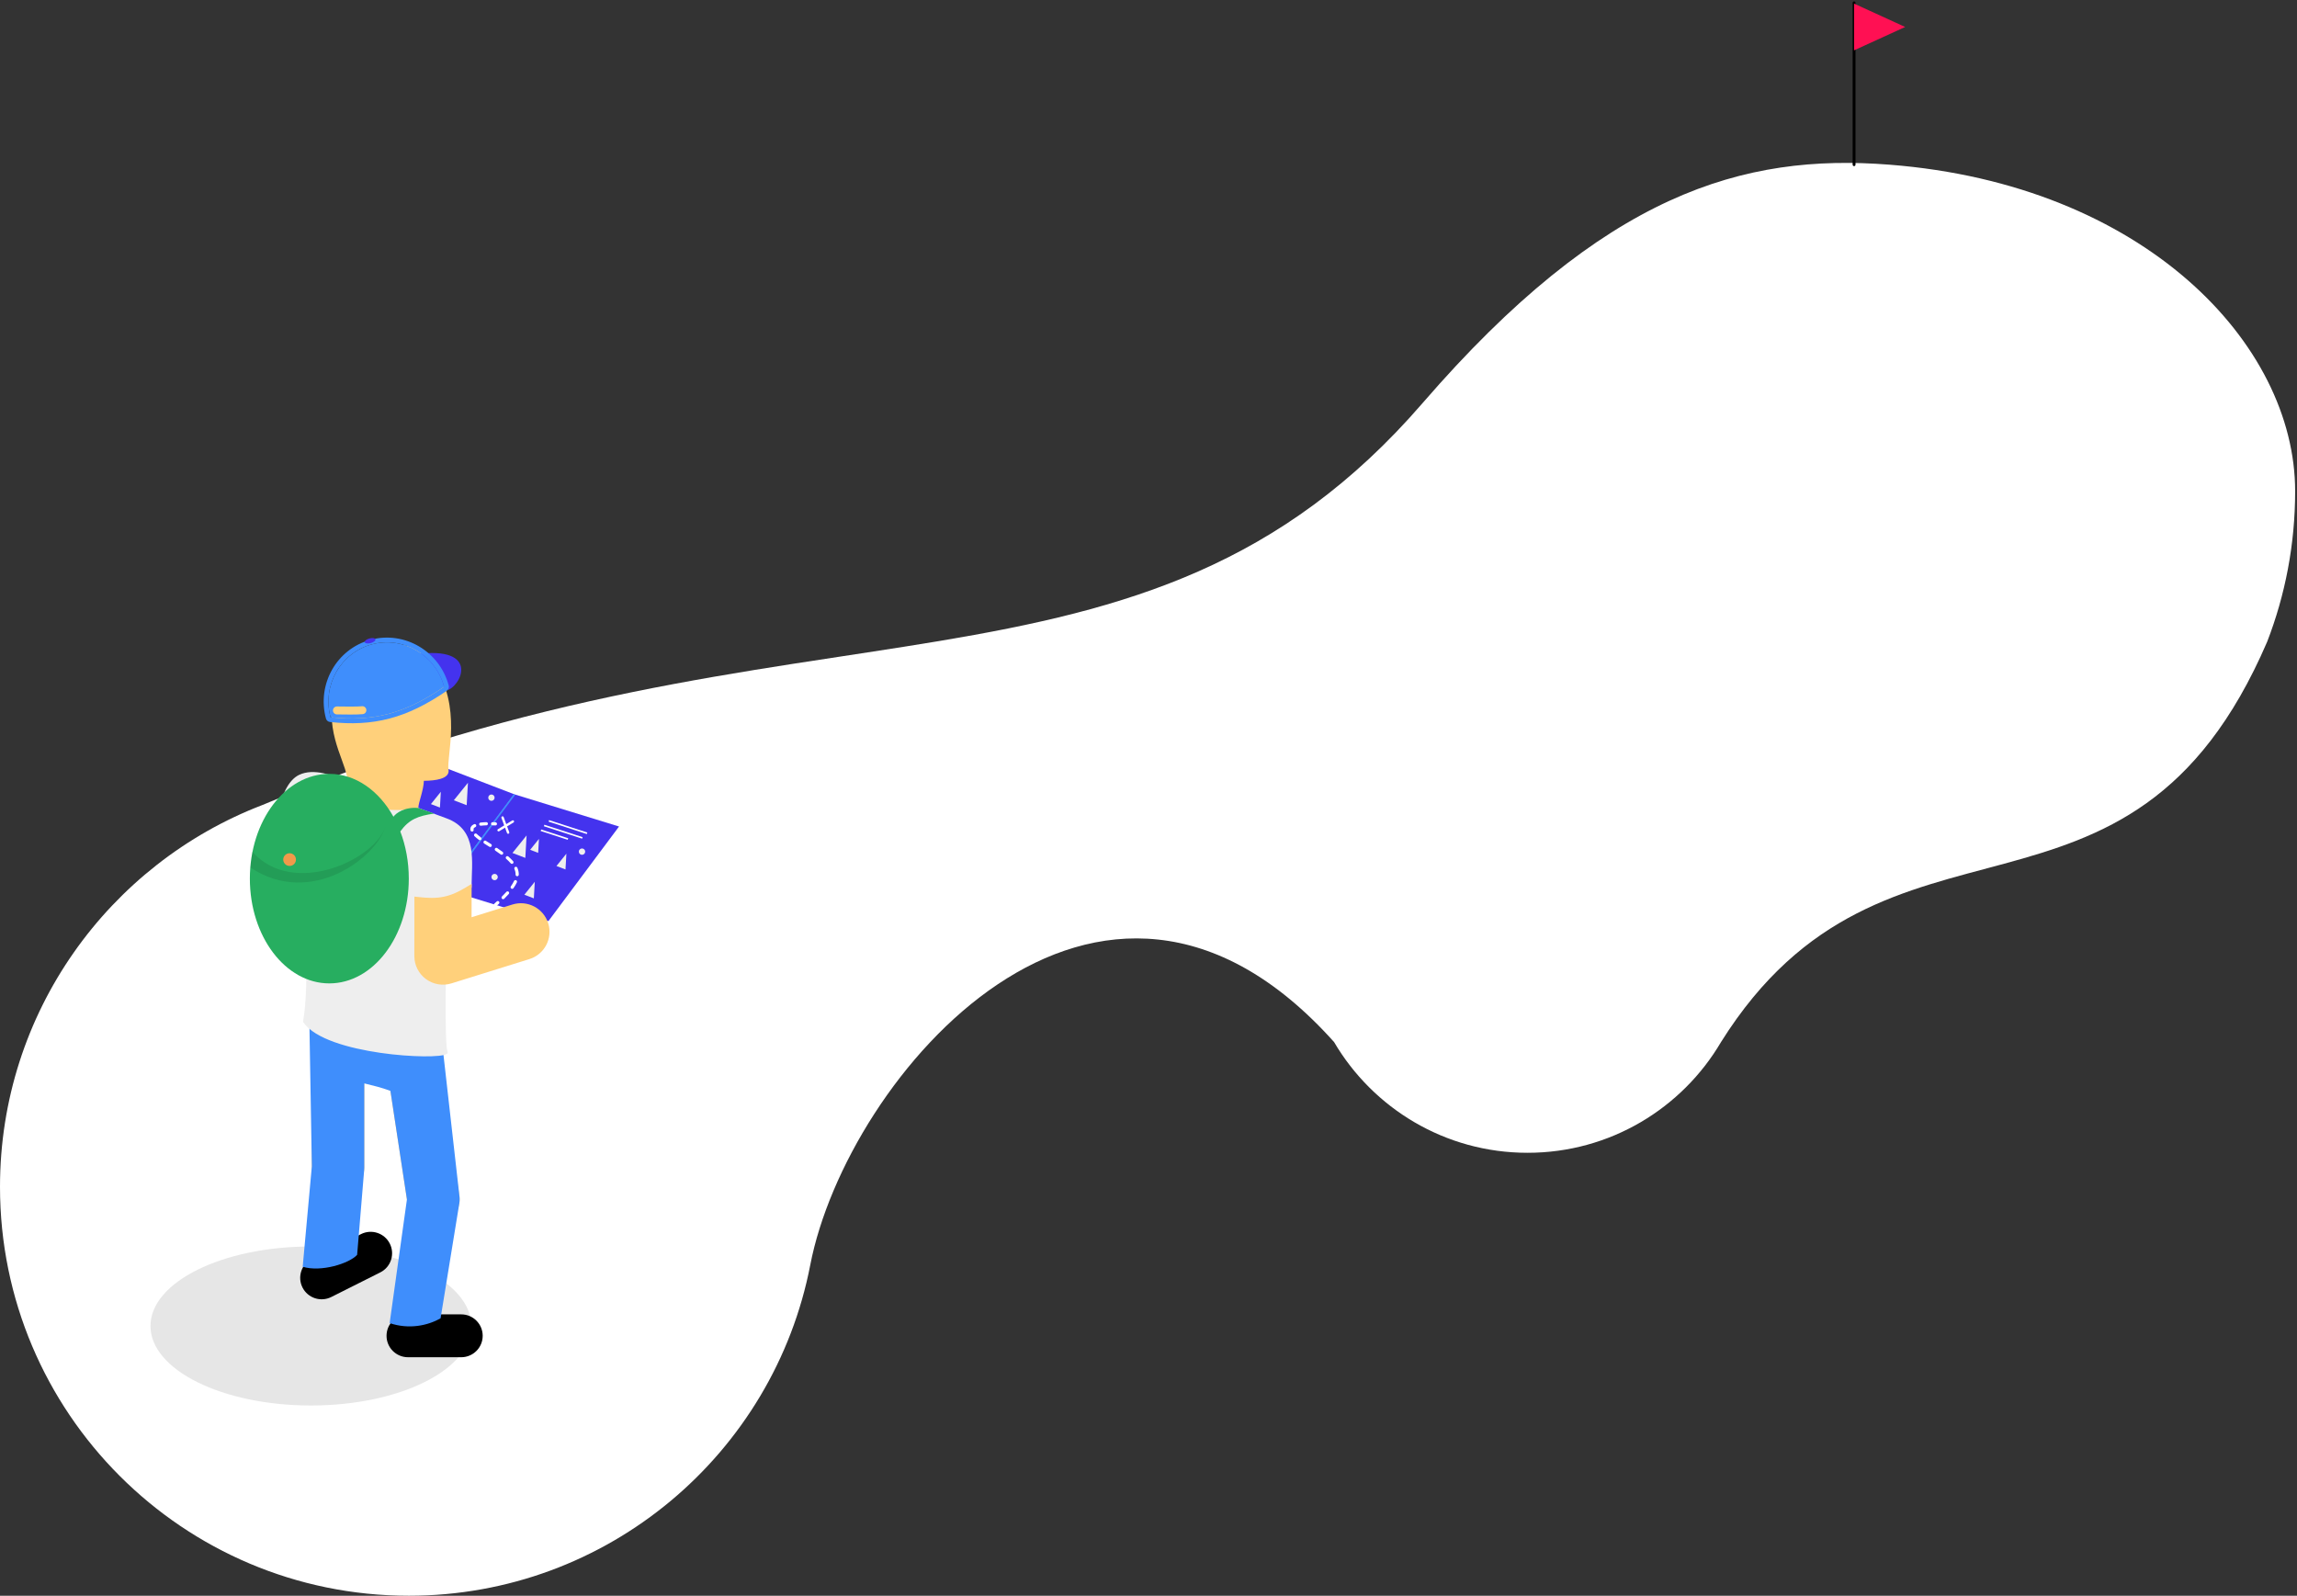
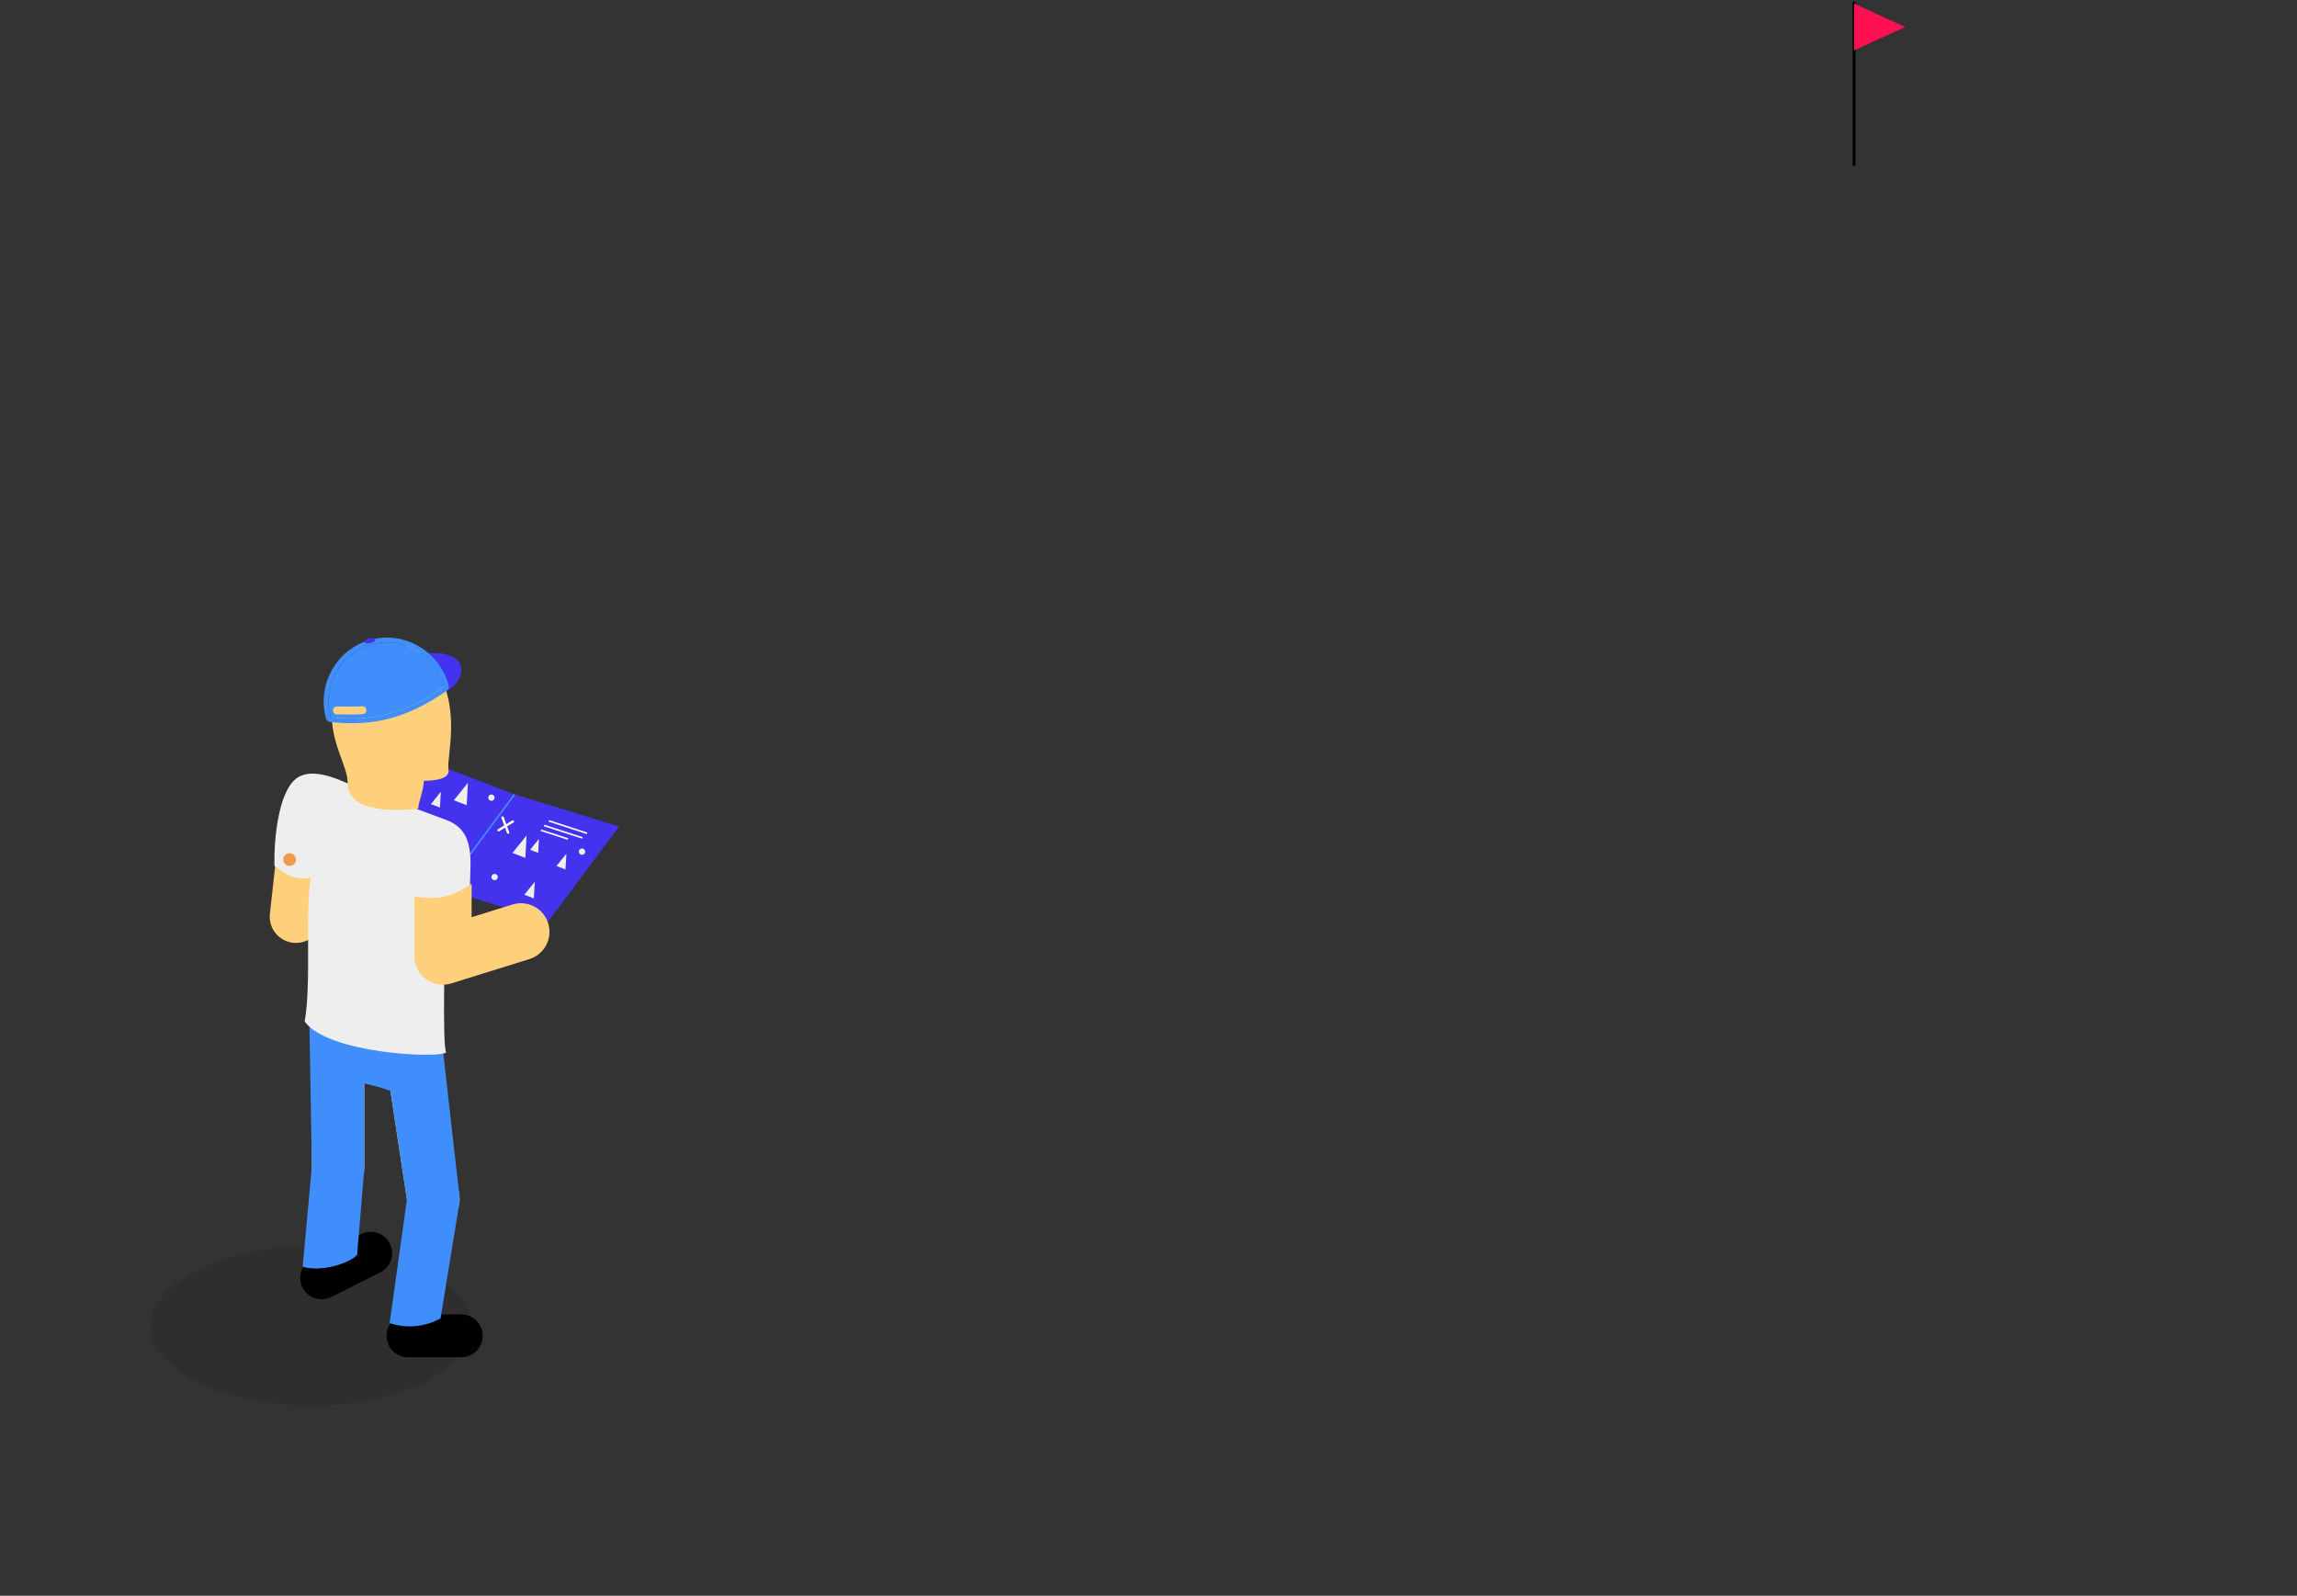
<svg xmlns="http://www.w3.org/2000/svg" width="809" height="562" viewBox="0 0 809 562" fill="none">
  <rect x="0" y="0" width="809" height="562" fill="#333333" stroke="none" />
  <g style="mix-blend-mode:overlay" transform="translate(0 57.375)">
-     <path d="M0 360.625C0 440.154 64.471 504.625 144 504.625C214.125 504.625 272.542 454.5 285.377 388.125C298.212 321.75 387.066 217.125 469.86 309.625C483.59 332.962 508.966 348.625 538 348.625C567.034 348.625 592.41 332.962 606.14 309.625C664.5 216.625 749.656 282.125 798.501 168.625C804.859 152.183 808.345 134.311 808.345 115.625C808.345 63.625 755 7.625 665.5 0.625C613.975 -3.405 565 10.625 501 84.625C401.863 199.253 282.909 146.125 92.454 226.125C38.385 246.86 0 299.26 0 360.625Z" fill="white" />
-   </g>
+     </g>
  <g style="mix-blend-mode:multiply" opacity="0.1" transform="translate(166 495) rotate(-180)">
    <ellipse cx="56.5" cy="28" rx="56.5" ry="28" fill="black" />
  </g>
  <path fill-rule="evenodd" clip-rule="evenodd" d="M8.077 1.711C10.22 0.186 12.913 -0.353 15.48 0.229L40.209 5.838C40.639 5.936 41.062 6.064 41.473 6.222L63.953 14.841C67.494 16.198 69.844 19.579 69.879 23.367L70.112 48.603L85.688 43.746C90.557 42.228 95.737 44.94 97.257 49.803C98.776 54.666 96.061 59.84 91.192 61.358L63.743 69.915C60.953 70.785 57.916 70.285 55.554 68.566C53.191 66.848 51.783 64.114 51.756 61.195L51.466 29.815L47.399 28.256V90.291L55.25 94.431C57.84 95.797 59.628 98.31 60.068 101.203L66.785 145.369C67.551 150.406 64.084 155.109 59.041 155.874C53.998 156.639 49.289 153.176 48.523 148.14L42.506 108.573L33.851 104.008C33.796 103.979 33.742 103.95 33.688 103.92L33.305 103.708V135.573C33.305 140.668 29.17 144.798 24.07 144.798C18.969 144.798 14.834 140.668 14.834 135.573V88.053C14.834 84.786 16.563 81.763 19.381 80.105C22.199 78.447 25.684 78.401 28.545 79.984L28.928 80.195V37.323L16.466 52.981C13.906 56.198 9.523 57.336 5.719 55.77C1.914 54.205 -0.395 50.315 0.056 46.23L4.254 8.213C4.543 5.601 5.933 3.235 8.077 1.711Z" transform="translate(94.996 275.619)" fill="#FFD07B" />
  <path fill-rule="evenodd" clip-rule="evenodd" d="M31.563 4.158C33.438 7.882 31.935 12.419 28.207 14.292L10.953 22.957C7.225 24.83 2.682 23.329 0.807 19.605C-1.068 15.881 0.435 11.344 4.163 9.472L21.417 0.806C25.145 -1.066 29.688 0.434 31.563 4.158ZM30.409 36.62C30.409 32.452 33.792 29.073 37.966 29.073H56.717C60.891 29.073 64.274 32.452 64.274 36.62C64.274 40.789 60.891 44.168 56.717 44.168H37.966C33.792 44.168 30.409 40.789 30.409 36.62Z" transform="translate(105.729 433.832)" fill="black" />
  <path d="M11.242 2.61H50.761L39.519 42.632H0L11.242 2.61Z" transform="matrix(0.934 0.358 -0.359 0.933 134.64 259.126)" fill="#4433EE" />
  <path d="M50.761 2.61L89.276 0L78.035 40.022L39.519 42.632L50.761 2.61Z" transform="matrix(0.934 0.358 -0.359 0.933 134.64 259.126)" fill="#4433EE" />
  <path fill-rule="evenodd" clip-rule="evenodd" d="M0 33.544L24.909 0L25.358 0.333L0.45 33.877L0 33.544Z" transform="translate(156.064 279.645)" fill="#3F8EFC" />
  <path d="M44.643 7.948C47.233 9.314 49.021 11.827 49.461 14.719L55.173 65.264C55.307 66.145 55.312 67.041 55.189 67.924L48.561 108.579C44.083 111.095 37.522 112.584 30.625 110.256L36.709 66.706L30.893 28.468C27.57 27.235 25.052 26.676 21.693 25.838V55.468C21.693 55.747 21.68 56.026 21.655 56.304L19.174 86.216C16.375 89.291 6.425 92.378 0 90.409L3.221 55.049L2.382 5.991C2.382 2.724 4.951 1.658 7.769 0L44.643 7.948Z" transform="translate(106.609 355.724)" fill="#3F8EFC" />
  <path d="M60.481 16.294C71.116 20.207 68.877 31.109 68.877 40.054C65.753 42.042 63.167 43.346 60.481 44.166C59.921 61.151 59.137 95.737 60.481 98.197C57.402 100.433 18.5 98.476 10.663 87.295C13.126 73.43 10.663 47.322 12.902 36.7C6.25 37.466 4.361 35.454 0.028 32.507C-0.252 23.096 1.488 4.443 8.984 0.919C13.742 -1.317 20.179 0.919 25.776 3.435L60.481 16.294Z" transform="translate(96.648 272.463)" fill="#EEEEEE" />
-   <path fill-rule="evenodd" clip-rule="evenodd" d="M17.513 1.502C14.667 0.92 12.007 0.939 9.782 1.984C8.07 2.789 6.629 4.489 5.442 6.83C4.259 9.162 3.36 12.066 2.697 15.18C1.398 21.283 1.023 28.098 1.139 32.765C1.558 33.052 1.951 33.327 2.324 33.589C3.812 34.63 5.003 35.464 6.372 36.039C8.106 36.768 10.139 37.079 13.398 36.703C13.576 36.682 13.754 36.749 13.876 36.882C13.997 37.015 14.047 37.198 14.009 37.374C12.93 42.496 12.956 51.316 12.984 60.702C12.985 60.914 12.985 61.126 12.986 61.339C13.014 70.802 13.016 80.736 11.815 87.718C13.713 90.281 17.407 92.39 22.069 94.063C26.819 95.766 32.472 96.982 37.996 97.783C43.517 98.583 48.889 98.966 53.065 99.009C55.155 99.031 56.935 98.967 58.281 98.832C58.955 98.763 59.509 98.678 59.933 98.58C60.1 98.541 60.239 98.502 60.351 98.465C60.317 98.326 60.288 98.178 60.261 98.025C60.19 97.611 60.128 97.088 60.074 96.473C59.967 95.242 59.889 93.611 59.835 91.68C59.728 87.816 59.718 82.723 59.767 77.182C59.862 66.428 60.181 53.966 60.456 45.474C57.446 46.289 54.265 46.535 50.118 46.483C49.809 46.479 49.562 46.226 49.566 45.917C49.569 45.608 49.823 45.361 50.132 45.365C54.571 45.42 57.8 45.128 60.877 44.19C63.424 43.413 65.895 42.185 68.878 40.305C68.884 39.084 68.93 37.813 68.975 36.54C69.009 35.577 69.043 34.612 69.061 33.667C69.104 31.336 69.051 29.056 68.675 26.944C68.301 24.835 67.609 22.916 66.391 21.294C65.177 19.677 63.415 18.322 60.847 17.377L60.846 17.377L26.141 4.518C26.13 4.514 26.118 4.509 26.106 4.504C23.318 3.251 20.355 2.083 17.513 1.502ZM61.587 45.139C61.31 53.63 60.983 66.292 60.886 77.192C60.837 82.728 60.848 87.805 60.954 91.649C61.008 93.571 61.085 95.178 61.189 96.376C61.242 96.975 61.3 97.464 61.364 97.835C61.432 98.228 61.497 98.424 61.532 98.488C61.666 98.734 61.597 99.043 61.37 99.208C61.081 99.417 60.655 99.56 60.186 99.669C59.699 99.782 59.094 99.873 58.394 99.944C56.992 100.085 55.167 100.149 53.054 100.127C48.825 100.083 43.404 99.697 37.835 98.889C32.269 98.083 26.535 96.853 21.691 95.115C16.87 93.386 12.828 91.118 10.764 88.174C10.679 88.053 10.646 87.902 10.672 87.756C11.892 80.884 11.895 70.948 11.867 61.342C11.866 61.086 11.865 60.831 11.864 60.575C11.838 51.723 11.812 43.206 12.768 37.891C9.792 38.154 7.746 37.83 5.938 37.07C4.448 36.444 3.129 35.519 1.618 34.461C1.188 34.159 0.742 33.847 0.273 33.528C0.124 33.427 0.034 33.261 0.028 33.082C-0.113 28.343 0.254 21.281 1.602 14.948C2.276 11.782 3.2 8.775 4.443 6.324C5.682 3.882 7.27 1.929 9.305 0.973C11.838 -0.218 14.775 -0.199 17.737 0.407C20.697 1.012 23.744 2.217 26.549 3.477L61.234 16.328C61.234 16.328 61.235 16.328 61.235 16.328C63.983 17.34 65.93 18.816 67.287 20.623C68.64 22.425 69.383 24.524 69.778 26.748C70.172 28.969 70.224 31.336 70.18 33.687C70.161 34.678 70.126 35.655 70.092 36.62C70.044 37.975 69.996 39.305 69.996 40.613C69.996 40.804 69.899 40.982 69.737 41.084C66.736 42.995 64.202 44.295 61.587 45.139Z" transform="translate(96.088 271.904)" fill="#EEEEEE" />
  <path d="M0.022 3.913C7.724 4.822 11.805 4.146 18.493 0L18.472 11.389L33.933 6.569C38.802 5.051 43.981 7.762 45.501 12.626C47.021 17.489 44.306 22.662 39.437 24.18L11.988 32.738C9.184 33.612 6.13 33.102 3.764 31.363C1.397 29.625 -8.54098e-06 26.866 0 23.932L0.022 3.913Z" transform="translate(146.774 312.797)" fill="#FFD07B" />
  <path fill-rule="evenodd" clip-rule="evenodd" d="M20.175 0L20.153 11.758L34.522 7.278C39.834 5.621 45.484 8.58 47.142 13.885C48.8 19.19 45.839 24.834 40.527 26.49L13.078 35.047C10.019 36.001 6.688 35.445 4.106 33.548C1.524 31.652 -9.34174e-06 28.642 0 25.442L0.023 4.479L0.96 4.59C4.775 5.04 7.619 5.088 10.31 4.54C12.996 3.993 15.593 2.841 18.89 0.797L20.175 0ZM1.7 6.36L1.679 25.442C1.679 25.442 1.679 25.441 1.679 25.442C1.679 28.109 2.95 30.617 5.101 32.197C7.252 33.778 10.028 34.241 12.577 33.447L40.026 24.889C44.453 23.509 46.921 18.806 45.539 14.385C44.158 9.964 39.449 7.498 35.023 8.879L19.561 13.699C19.306 13.778 19.028 13.732 18.813 13.574C18.598 13.415 18.471 13.164 18.472 12.897L18.49 2.994C15.662 4.638 13.216 5.66 10.645 6.183C7.939 6.734 5.148 6.721 1.7 6.36Z" transform="translate(145.934 311.287)" fill="#FFD07B" />
  <path d="M0.325 19.166C-1.634 33.142 5.922 42.087 5.642 48.517C5.642 58.133 21.222 58.207 29.991 57.182C29.991 55.225 31.95 50.738 31.95 47.326C36.288 47.343 41.132 46.623 40.627 43.765C39.787 39.013 45.664 21.682 35.309 6.587C24.954 -8.508 2.284 5.189 0.325 19.166Z" transform="translate(117.062 227.382)" fill="#FFD07B" />
  <path fill-rule="evenodd" clip-rule="evenodd" d="M15.064 2.508C7.919 5.765 1.845 12.615 0.882 19.484C-0.089 26.411 1.296 32.094 2.899 36.862C3.288 38.019 3.689 39.121 4.073 40.175L4.109 40.274C4.504 41.357 4.879 42.391 5.2 43.377C5.84 45.342 6.273 47.144 6.202 48.802C6.204 51.115 7.137 52.845 8.674 54.137C10.223 55.439 12.395 56.305 14.868 56.846C19.725 57.909 25.648 57.703 30 57.212C30.032 56.728 30.149 56.146 30.305 55.51C30.439 54.963 30.606 54.361 30.78 53.732C30.846 53.494 30.914 53.251 30.981 53.006C31.444 51.309 31.898 49.482 31.946 47.883C30.607 47.868 29.329 47.785 28.283 47.676L28.341 47.12C29.443 47.235 30.81 47.32 32.231 47.326C34.392 47.334 36.652 47.158 38.3 46.637C39.125 46.375 39.768 46.036 40.172 45.615C40.564 45.207 40.741 44.715 40.631 44.093C40.52 43.464 40.522 42.646 40.582 41.684C40.643 40.718 40.764 39.586 40.899 38.323L40.903 38.287C41.174 35.764 41.501 32.706 41.536 29.331C41.606 22.549 40.491 14.507 35.358 7.024C32.811 3.312 29.518 1.381 25.982 0.774C22.438 0.165 18.63 0.883 15.064 2.508ZM32.506 47.885C34.602 47.878 36.81 47.695 38.469 47.169C39.334 46.896 40.078 46.52 40.576 46.002C41.085 45.472 41.325 44.802 41.182 43.996C41.083 43.436 41.081 42.673 41.141 41.719C41.2 40.768 41.32 39.649 41.456 38.383L41.46 38.339C41.731 35.819 42.061 32.739 42.096 29.337C42.166 22.491 41.042 14.32 35.82 6.708C33.189 2.874 29.765 0.856 26.077 0.223C22.396 -0.409 18.473 0.34 14.832 2C7.564 5.312 1.324 12.299 0.327 19.407C-0.661 26.456 0.753 32.234 2.368 37.04C2.76 38.204 3.163 39.311 3.547 40.364L3.583 40.465C3.978 41.549 4.35 42.575 4.668 43.55C5.304 45.504 5.71 47.229 5.643 48.784L5.642 48.79V48.796C5.642 51.288 6.657 53.172 8.313 54.565C9.96 55.949 12.231 56.841 14.748 57.392C19.784 58.495 25.907 58.253 30.304 57.739L30.551 57.71V57.462C30.551 57.009 30.666 56.391 30.849 55.642C30.981 55.105 31.144 54.515 31.318 53.89C31.384 53.649 31.452 53.403 31.521 53.153C31.984 51.458 32.457 49.566 32.506 47.885Z" transform="translate(116.782 227.102)" fill="#FFD07B" />
-   <path d="M27.987 73.796C43.444 73.796 55.975 57.276 55.975 36.898C55.975 30.92 54.896 25.274 52.982 20.28C56.114 15.984 59.221 14.823 64.931 13.977L59.333 12.02C54.407 11.573 51.437 13.883 50.568 15.095C45.475 5.942 37.258 0 27.987 0C12.53 0 0 16.52 0 36.898C0 57.276 12.53 73.796 27.987 73.796Z" transform="translate(88 272.544)" fill="#27AE60" />
  <g style="mix-blend-mode:multiply" opacity="0.1" transform="translate(88.185 290.714)">
-     <path d="M0 14.815C21.365 29.071 44.741 11.181 47.673 0C44.595 11.74 15.208 25.717 0.655 9.225L0 14.815Z" fill="black" />
-   </g>
+     </g>
  <path d="M4.478 2.236C4.478 3.471 3.476 4.473 2.239 4.473C1.002 4.473 0 3.471 0 2.236C0 1.001 1.002 0 2.239 0C3.476 0 4.478 1.001 4.478 2.236Z" transform="translate(99.755 300.497)" fill="#F2994A" />
  <path d="M16.233 12.376C21.27 9.86 26.868 -4.117 0 1.194L16.233 12.376Z" transform="translate(141.736 230.259)" fill="#4433EE" />
  <path fill-rule="evenodd" clip-rule="evenodd" d="M20.553 9.228C19.719 10.85 18.385 12.244 17.062 12.905L16.914 12.979L0 1.328L0.65 1.2C7.383 -0.131 12.111 -0.26 15.336 0.352C18.565 0.965 20.329 2.331 21.043 4.021C21.752 5.697 21.388 7.605 20.553 9.228ZM1.412 1.621C7.763 0.417 12.21 0.327 15.232 0.901C18.353 1.494 19.912 2.783 20.528 4.238C21.148 5.706 20.848 7.432 20.055 8.972C19.295 10.449 18.108 11.703 16.957 12.329L1.412 1.621Z" transform="translate(141.031 229.979)" fill="#4433EE" />
  <path d="M41.418 21.025C25.507 26.666 13.89 26.409 0 21.025C0 9.413 9.272 0 20.709 0C32.146 0 41.418 9.413 41.418 21.025Z" transform="matrix(0.966 -0.259 0.259 0.966 110.969 232.3)" fill="#3F8EFC" />
  <path fill-rule="evenodd" clip-rule="evenodd" d="M44.776 22.702C44.776 23.412 44.328 24.046 43.659 24.283C35.573 27.149 28.495 28.547 21.622 28.514C14.744 28.481 8.162 27.015 1.072 24.266C0.426 24.015 0 23.394 0 22.702C0 10.19 9.998 0 22.388 0C34.778 0 44.776 10.19 44.776 22.702ZM1.679 22.702C15.569 28.087 27.186 28.343 43.097 22.702C43.097 11.091 33.825 1.677 22.388 1.677C10.951 1.677 1.679 11.091 1.679 22.702Z" transform="matrix(0.966 -0.259 0.259 0.966 108.913 231.115)" fill="#3F8EFC" />
  <path fill-rule="evenodd" clip-rule="evenodd" d="M0.056 1.007C0.273 0.266 1.05 -0.16 1.791 0.056C2.903 0.38 4.669 0.88 6.349 1.326C8.064 1.782 9.588 2.153 10.273 2.251C11.038 2.36 11.569 3.068 11.46 3.832C11.351 4.596 10.642 5.127 9.877 5.018C8.995 4.892 7.301 4.472 5.63 4.028C3.923 3.575 2.135 3.068 1.008 2.74C0.266 2.524 -0.16 1.748 0.056 1.007Z" transform="matrix(0.966 -0.259 0.259 0.966 116.956 249.219)" fill="#FFD07B" />
  <path d="M3.918 0.839C3.918 1.302 3.041 1.677 1.959 1.677C0.877 1.677 0 1.302 0 0.839C0 0.375 0.877 0 1.959 0C3.041 0 3.918 0.375 3.918 0.839Z" transform="matrix(0.966 -0.259 0.259 0.966 128.232 225.365)" fill="#4433EE" />
-   <path fill-rule="evenodd" clip-rule="evenodd" d="M6.187 0.544C6.196 0.853 5.952 1.11 5.643 1.118C5.007 1.135 4.35 1.174 3.733 1.251C3.426 1.289 3.146 1.072 3.108 0.766C3.07 0.459 3.287 0.18 3.594 0.142C4.258 0.059 4.954 0.018 5.613 0C5.922 -0.008 6.179 0.235 6.187 0.544ZM7.283 0.554C7.293 0.245 7.551 0.002 7.86 0.012C8.047 0.018 8.211 0.023 8.35 0.028C8.569 0.036 8.727 0.041 8.821 0.041C9.131 0.041 9.381 0.292 9.381 0.6C9.381 0.909 9.131 1.159 8.821 1.159C8.709 1.159 8.515 1.153 8.274 1.144C8.138 1.14 7.987 1.134 7.826 1.129C7.517 1.12 7.274 0.862 7.283 0.554ZM2.03 0.991C2.162 1.271 2.043 1.604 1.763 1.736C1.462 1.878 1.288 2.026 1.201 2.159C1.128 2.271 1.091 2.408 1.145 2.624C1.22 2.923 1.038 3.227 0.738 3.302C0.438 3.376 0.134 3.194 0.059 2.895C-0.065 2.4 0.008 1.939 0.264 1.547C0.507 1.176 0.883 0.915 1.285 0.725C1.564 0.593 1.898 0.712 2.03 0.991ZM1.449 4.157C1.664 3.934 2.018 3.928 2.241 4.142C2.616 4.503 3.094 4.906 3.691 5.352C3.939 5.537 3.989 5.887 3.804 6.134C3.619 6.381 3.268 6.432 3.021 6.247C2.396 5.781 1.881 5.348 1.464 4.947C1.241 4.733 1.235 4.379 1.449 4.157ZM4.707 6.753C4.875 6.493 5.221 6.419 5.481 6.586C5.746 6.757 6.024 6.933 6.317 7.113C6.651 7.319 6.977 7.522 7.296 7.723C7.557 7.888 7.635 8.233 7.47 8.494C7.305 8.755 6.96 8.833 6.698 8.668C6.383 8.47 6.06 8.269 5.729 8.064C5.43 7.88 5.145 7.701 4.873 7.525C4.614 7.358 4.539 7.012 4.707 6.753ZM8.688 9.284C8.861 9.028 9.209 8.961 9.465 9.134C10.139 9.589 10.768 10.031 11.352 10.464C11.601 10.649 11.652 10.999 11.468 11.247C11.284 11.495 10.933 11.546 10.685 11.362C10.117 10.941 9.501 10.508 8.838 10.06C8.582 9.887 8.515 9.54 8.688 9.284ZM12.602 12.15C12.806 11.918 13.16 11.896 13.392 12.1C14.029 12.662 14.586 13.214 15.06 13.764C15.262 13.998 15.236 14.351 15.002 14.552C14.767 14.754 14.414 14.728 14.212 14.494C13.778 13.991 13.259 13.474 12.651 12.939C12.419 12.735 12.397 12.381 12.602 12.15ZM15.813 15.759C16.097 15.636 16.427 15.766 16.55 16.049C16.898 16.85 17.067 17.662 17.05 18.498C17.044 18.807 16.789 19.052 16.48 19.046C16.171 19.04 15.925 18.784 15.931 18.476C15.945 17.811 15.812 17.159 15.523 16.495C15.4 16.212 15.53 15.882 15.813 15.759ZM16.113 20.451C16.394 20.579 16.519 20.91 16.391 21.191C16.087 21.861 15.682 22.544 15.181 23.248C15.002 23.5 14.653 23.559 14.401 23.38C14.149 23.201 14.089 22.852 14.268 22.601C14.738 21.941 15.104 21.32 15.372 20.73C15.499 20.448 15.831 20.324 16.113 20.451ZM13.479 24.506C13.709 24.713 13.729 25.066 13.522 25.296C13.038 25.835 12.505 26.392 11.924 26.969C11.705 27.186 11.351 27.186 11.133 26.967C10.915 26.748 10.915 26.394 11.135 26.176C11.703 25.611 12.221 25.07 12.689 24.549C12.895 24.32 13.249 24.3 13.479 24.506ZM10.083 27.964C10.292 28.191 10.277 28.545 10.05 28.754C9.773 29.008 9.488 29.266 9.195 29.529C8.965 29.735 8.611 29.716 8.405 29.486C8.198 29.256 8.217 28.903 8.448 28.697C8.737 28.437 9.019 28.182 9.292 27.931C9.519 27.722 9.873 27.737 10.083 27.964Z" transform="translate(165.66 289.554)" fill="white" />
  <path fill-rule="evenodd" clip-rule="evenodd" d="M14.159 0.559H0V0H14.159V0.559Z" transform="matrix(0.951 0.309 -0.309 0.951 193.389 288.835)" fill="white" />
  <path fill-rule="evenodd" clip-rule="evenodd" d="M14.159 0.559H0V0H14.159V0.559Z" transform="matrix(0.951 0.309 -0.309 0.951 191.726 290.461)" fill="white" />
  <path fill-rule="evenodd" clip-rule="evenodd" d="M10.007 0.559H0V0H10.007V0.559Z" transform="matrix(0.951 0.309 -0.309 0.951 190.607 292.139)" fill="white" />
  <path fill-rule="evenodd" clip-rule="evenodd" d="M1.674 0.026C1.892 -0.054 2.133 0.057 2.213 0.274L3.126 2.749L5.239 1.459C5.437 1.339 5.695 1.401 5.816 1.598C5.937 1.796 5.874 2.054 5.676 2.175L3.422 3.551L4.172 5.586C4.252 5.803 4.141 6.044 3.923 6.124C3.706 6.204 3.465 6.093 3.384 5.875L2.691 3.997L0.639 5.25C0.441 5.37 0.183 5.308 0.062 5.111C-0.059 4.913 0.003 4.655 0.201 4.534L2.396 3.195L1.425 0.564C1.345 0.347 1.457 0.106 1.674 0.026Z" transform="translate(175.181 287.499)" fill="white" />
  <path d="M2.423 0L4.847 7.549H0L2.423 0Z" transform="matrix(0.934 0.358 -0.359 0.933 162.549 274.806)" fill="#EEEEEE" />
  <path d="M1.701 0L3.401 5.297L0 5.297L1.701 0Z" transform="matrix(0.934 0.358 -0.359 0.933 153.67 278.251)" fill="#EEEEEE" />
  <path d="M2.423 0L4.847 7.549H0L2.423 0Z" transform="matrix(0.934 0.358 -0.359 0.933 183.2 293.364)" fill="#EEEEEE" />
  <path d="M1.509 0L3.018 4.701H0L1.509 0Z" transform="matrix(0.934 0.358 -0.359 0.933 188.41 294.904)" fill="#EEEEEE" />
  <path d="M1.701 0L3.401 5.297L0 5.297L1.701 0Z" transform="matrix(0.934 0.358 -0.359 0.933 197.889 300.055)" fill="#EEEEEE" />
  <path d="M1.788 0L3.576 5.569H0L1.788 0Z" transform="matrix(0.934 0.358 -0.359 0.933 186.678 309.917)" fill="#EEEEEE" />
  <path d="M2.239 1.118C2.239 1.736 1.738 2.236 1.119 2.236C0.501 2.236 0 1.736 0 1.118C0 0.501 0.501 0 1.119 0C1.738 0 2.239 0.501 2.239 1.118Z" transform="translate(173.081 307.765)" fill="#EEEEEE" />
  <path d="M2.239 1.118C2.239 1.736 1.738 2.236 1.119 2.236C0.501 2.236 0 1.736 0 1.118C0 0.501 0.501 0 1.119 0C1.738 0 2.239 0.501 2.239 1.118Z" transform="translate(203.868 298.82)" fill="#EEEEEE" />
  <path d="M2.239 1.118C2.239 1.736 1.738 2.236 1.119 2.236C0.501 2.236 0 1.736 0 1.118C0 0.501 0.501 0 1.119 0C1.738 0 2.239 0.501 2.239 1.118Z" transform="translate(171.962 279.812)" fill="#EEEEEE" />
  <path d="M0 57V0" transform="translate(653 1)" stroke="black" stroke-linecap="round" />
  <path d="M9.5 0L17.727 18L1.273 18L9.5 0Z" transform="translate(671) rotate(90)" fill="#FF1053" />
</svg>